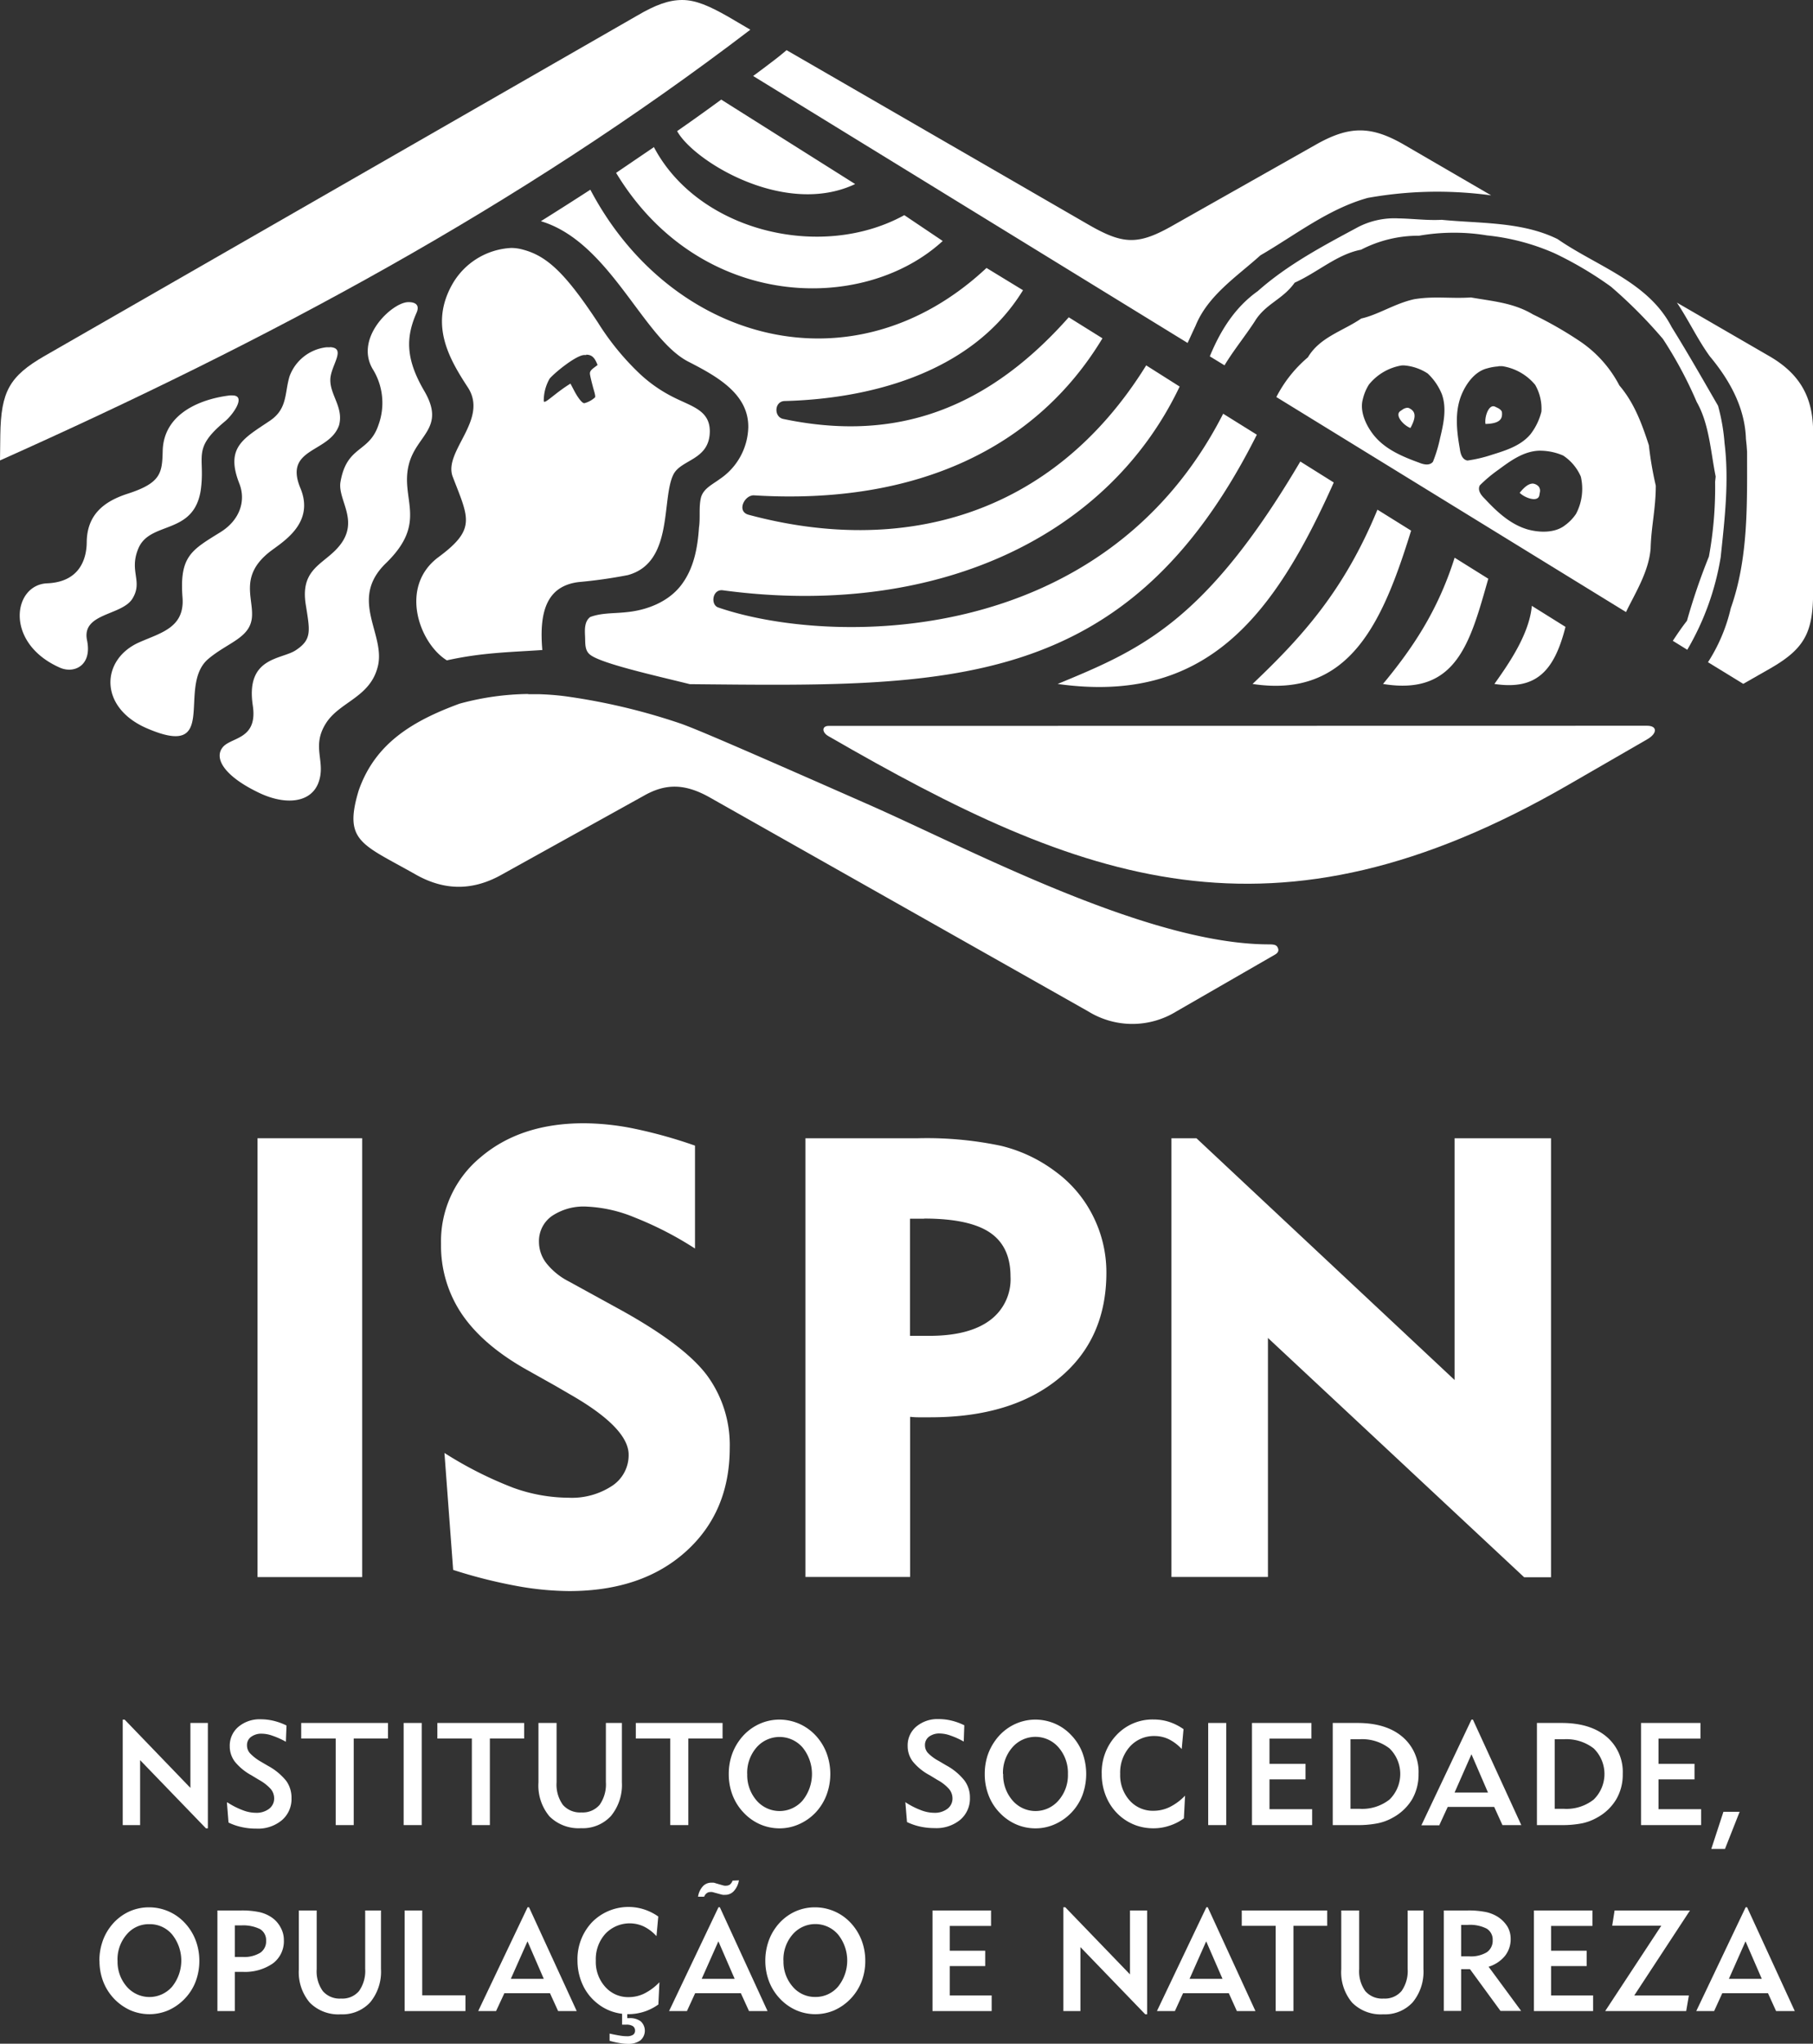
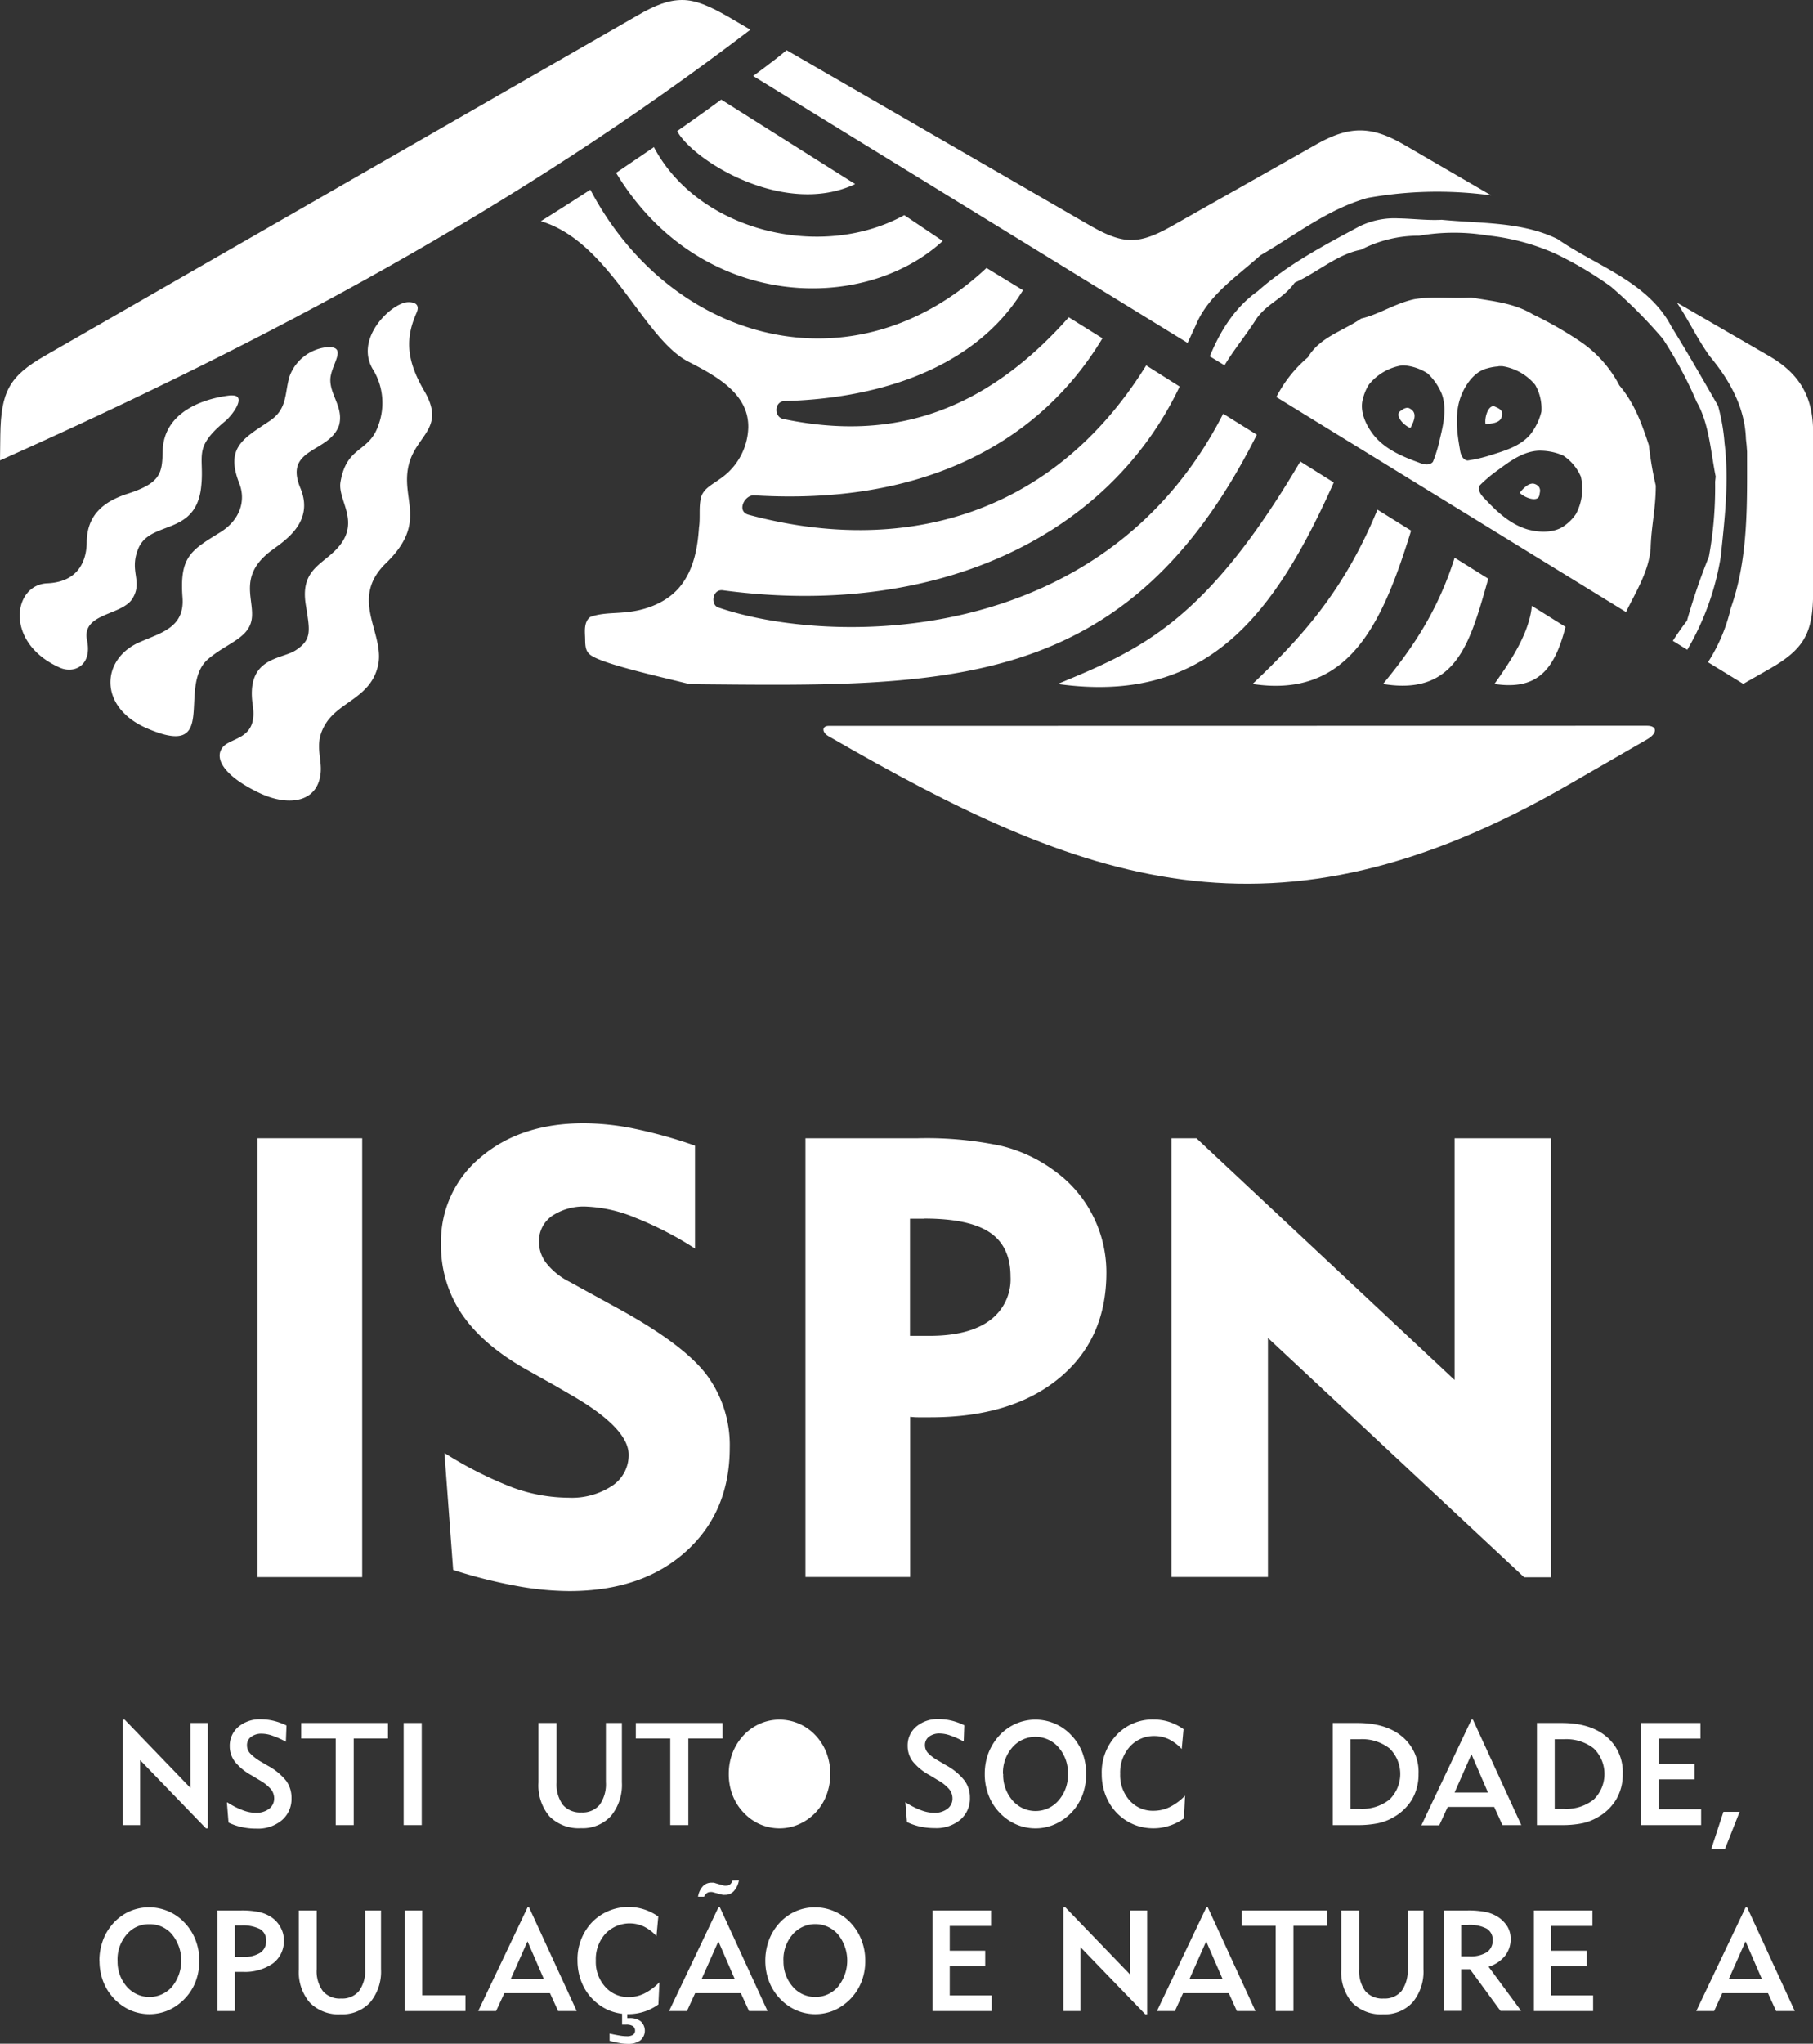
<svg xmlns="http://www.w3.org/2000/svg" viewBox="0 0 351.15 395.62">
  <rect x="0" y="0" width="351.15" height="395.62" fill="#333333" stroke="none" />
  <defs>
    <style>.cls-1{fill:#fff;}</style>
  </defs>
  <g id="Camada_2" data-name="Camada 2">
    <g id="Camada_1-2" data-name="Camada 1">
      <rect class="cls-1" x="49.88" y="220.34" width="20.27" height="84.95" />
      <path class="cls-1" d="M86.08,281.26A74.22,74.22,0,0,0,99.41,288a32,32,0,0,0,10.69,1.93,14.18,14.18,0,0,0,8.47-2.31,7.12,7.12,0,0,0,3.19-6q0-5.21-11.37-11.71l-2.82-1.64-5.74-3.22q-8.37-4.74-12.41-10.72a23.61,23.61,0,0,1-4-13.52A21.08,21.08,0,0,1,93.11,224q7.74-6.57,20-6.56a49.62,49.62,0,0,1,9.8,1.06,91.85,91.85,0,0,1,11.7,3.27v19.92a66.51,66.51,0,0,0-11.65-6,27.3,27.3,0,0,0-9.37-2.12,11,11,0,0,0-6.73,1.85,5.94,5.94,0,0,0-2.47,5,6.73,6.73,0,0,0,1.48,4.17,13.23,13.23,0,0,0,4.38,3.51l10,5.49q12.48,6.91,16.78,12.78a22.78,22.78,0,0,1,4.31,13.88q0,12.42-8.47,20.07T110.32,308a58.19,58.19,0,0,1-10.3-1,97.39,97.39,0,0,1-12.25-3.1l-1.69-22.67" />
      <path class="cls-1" d="M179,235.92h-2.75v22.67H180q7.68,0,11.72-3a9.86,9.86,0,0,0,4-8.51q0-5.79-4-8.49c-2.66-1.79-6.9-2.7-12.71-2.7Zm-23,69.35V220.34h21.85a69.74,69.74,0,0,1,16,1.46,28.61,28.61,0,0,1,10.48,4.92,23.81,23.81,0,0,1,7.35,8.64,24.19,24.19,0,0,1,2.61,11q0,12.89-9.17,20.44t-24.86,7.56q-1.65,0-2.46,0c-.55,0-1.06-.05-1.52-.09v31H156" />
      <path class="cls-1" d="M226.89,220.34v84.93h18.69V259l49.62,46.32h5.21V220.34H281.73v46.8l-50-46.8Z" />
-       <path class="cls-1" d="M99,48A13.94,13.94,0,0,0,87.62,55c-4.42,7.79-.73,14.31,3,20,4.08,6.27-4.83,12.39-2.93,17.3,3.07,8,4.61,10.09-2.74,15.53-7.76,5.74-3.71,16.74,1.6,20,6.77-1.5,12.09-1.57,18.49-2-.62-7.21.72-12.35,7-13.15a93.8,93.8,0,0,0,9.55-1.35c8.92-2.41,6.48-14.7,8.83-19.46,1.49-3,7-2.75,7.06-8.36,0-4.12-3.52-4.82-7.09-6.64a27.49,27.49,0,0,1-6.42-4.46,50.67,50.67,0,0,1-8.18-10c-6.16-9.33-9.74-12.82-14.44-14.07A8.41,8.41,0,0,0,99,48Zm14.54,20.66c1.14,0,1.67.63,2.2,2-1,.76-1.57,1.07-1.47,1.79.06.45.34,1.58.57,2.44s.59,1.89.38,2.06a4.87,4.87,0,0,1-2,1.09c-.42.13-1.34-1.09-2.11-2.6l-.62-1.18c-3.09,1.9-5.08,4.12-5.17,3.37a8.52,8.52,0,0,1,1.14-4.34c1-1.16,4.89-4.34,6.57-4.56a3.59,3.59,0,0,1,.53,0Zm-11.23,65.68A52.44,52.44,0,0,0,89,136.22c-9.17,3.37-16.39,7.73-19.55,16.87-2.92,9.77.57,10.28,10.87,16.09,5.71,3.3,11.3,3.33,17.09,0l27.2-15.09c4.18-2.4,7.91-2.52,12.9.3l73.27,41.4a16.25,16.25,0,0,0,17.07,0l19.1-11c.7-.41.76-.87.53-1.35s-.58-.63-1.68-.63c-23.62,0-58.11-18.52-77.88-27.2-24.1-10.62-32.5-14.24-35.88-15.47a120.63,120.63,0,0,0-22.56-5.36,51.94,51.94,0,0,0-5.18-.4c-.65,0-1.31,0-2,0Z" />
      <path class="cls-1" d="M132.13,0c-2.58,0-5.15.93-8.68,3L8.63,68.91C1.8,72.85.19,75.81.06,84.22L0,89.13C51.75,66,100.19,40.18,145.33,5.75L141,3.21C137.34,1.13,134.73,0,132.13,0Zm28.35,140.52c-1.31,0-1.34,1.25,0,2,49.12,28.35,86,42.5,143.35,9.37l15.2-8.77c2-1.14,2-2.63,0-2.63Z" />
      <path class="cls-1" d="M139.69,19.28q-4.24,3.11-8.54,6.1c3.19,5.82,20.88,16.69,34.48,10.25Zm-13,9.18c-2.45,1.66-4.9,3.33-7.36,5,16.15,26.69,47.85,27.34,63.26,13.19l-7.44-5c-16.19,8.91-39.87,3.07-48.46-13.1Zm-12.36,8.27q-4.77,3.09-9.57,6.09c13.37,4,19.77,22.65,28.54,27.18,5.54,2.84,11.73,6.24,11.63,12.74a12.45,12.45,0,0,1-5.53,10c-1.33,1-3.09,1.78-3.61,3.49-.49,1.92-.11,3.94-.41,5.9-.26,3.93-1,8-3.51,11.22s-6.68,4.82-10.7,5.17c-2.29.25-4.67.1-6.85.92-1.16.87-1.06,2.49-1,3.78s-.1,2.65.94,3.49c2.08,1.73,12.72,4.08,19.35,5.73,49.73.46,84.66,1.79,109.82-48.29l-6.52-4.06c-23.37,45.82-76.48,44.84-97.81,37.5-1.53-.53-1.12-3.6.91-3.32,40.47,5.44,74.35-9.79,88.47-39.44L222,70.73c-18.39,29.65-47.76,36.78-77,28.92-2.41-.64-.79-3.88,1.07-3.76,31.49,1.93,54.71-9.25,67.46-30.4L207,61.42C189.47,81.2,171,85.14,151.7,81.1c-1.84-.38-1.76-3.42.29-3.47,15.07-.38,35.89-4.74,46.15-21.45l-7.07-4.31h0c-26,24.31-61.26,14.25-76.73-15.15ZM251.85,89.34c-18.41,31.19-31,36.44-47,43.06,28.54,4,41.74-12.73,53.48-39Zm14.94,9.32c-6.49,15.73-14.63,24.66-24.19,33.74,18.8,2.86,25.21-11.92,30.71-29.68Zm14.95,9.3c-3.31,10.49-8.34,17.75-13.87,24.44,14.36,2.37,16.93-8.29,20.39-20.37Zm14.95,9.32c-.48,5.5-4.55,11.33-7.25,15.12,8,1.2,11.56-2.33,13.77-11.05Z" />
      <path class="cls-1" d="M152.35,9.71c-1,.85-1.91,1.57-2.48,2-1.31,1-2.63,2-4,3l84.15,51.68c.51-1.09,1-2.19,1.53-3.3,2.39-5.91,8-9.54,12.57-13.66,6.78-3.94,13.16-9,20.79-11.12a76.57,76.57,0,0,1,13.53-1.2,78.36,78.36,0,0,1,10.38.71L271.92,28c-6.45-3.72-10.64-3.63-17.06,0L227.55,43.43c-7.07,4.08-9.91,4-16.83,0ZM271.06,42.29a15.34,15.34,0,0,0-7.93,1.62c-6.78,3.64-13.74,7.31-19.51,12.44-4.47,3.17-7.26,7.69-9.3,12.63l2.85,1.74c1.76-2.92,3.94-5.57,5.84-8.48,2.1-3.47,5.38-4.19,7.75-7.52,4.45-2,8.22-5.5,12.85-6.38a24.24,24.24,0,0,1,11.25-2.71,39,39,0,0,1,6.62-.58,38.19,38.19,0,0,1,6.52.52,43.41,43.41,0,0,1,13.16,3.49A70.22,70.22,0,0,1,312,55.48a92,92,0,0,1,10.09,10.14,79.21,79.21,0,0,1,6.54,12.2c2.42,4.23,2.69,9.58,3.67,14.43l-.11,1a74.35,74.35,0,0,1-1.2,14.49,120.29,120.29,0,0,0-4.25,12.43c-.95,1.2-1.85,2.53-2.74,3.88l2.8,1.73a51.85,51.85,0,0,0,6.47-17.92c.77-7.31,1.65-14.71.75-22.05a38.05,38.05,0,0,0-1.26-7.26c-2.94-5.08-5.88-10.25-9-15.26-4.51-8.73-14.47-11.73-22.07-17-6.9-3.41-14.95-3-22.47-3.74-2.71.15-5.45-.21-8.17-.27Zm13.86,15.29c-4,.26-7.1-.3-11,.34-3.76.82-6.95,3-10.27,3.74-3.53,2.43-8,3.58-10.33,7.51a25,25,0,0,0-6.11,7.69l67.72,41.62c1.83-3.76,4.41-7.82,4.77-12.3.11-4.25,1-7.7,1-12.17a67,67,0,0,1-1.34-7.82C318,82,316.53,78,313.65,74.62a23.27,23.27,0,0,0-7.49-8.45,73.36,73.36,0,0,0-9.26-5.31c-3.78-2.26-7.8-2.54-12-3.28Zm39.87,1c2.25,3.36,4,7.12,6.37,10.39,3.83,4.59,6.81,9.91,7,16l.13,1.23.09,1.23c0,10.14.28,20.6-3.15,30.29a33,33,0,0,1-4.42,10.47l6.83,4.19,5.26-3c6.6-3.8,8.27-6.93,8.27-14.76v-31c0-6.64-2.49-11.21-8.47-14.67ZM272.11,70.75a9.77,9.77,0,0,1,4.4,1.54,11.27,11.27,0,0,1,2.75,4c1,2.77.32,5.77-.34,8.53a27.4,27.4,0,0,1-1.38,4.57c-.69.84-1.9.5-2.74.15-3.19-1.16-6.51-2.56-8.7-5.27-1.55-1.93-2.79-4.66-2.14-7a9.22,9.22,0,0,1,1.19-2.84,10.32,10.32,0,0,1,6.29-3.68,3.75,3.75,0,0,1,.67,0Zm18.12.14c.25,0,.51,0,.77,0a10.33,10.33,0,0,1,6.34,3.61,9.26,9.26,0,0,1,1.21,5.16,11.67,11.67,0,0,1-2.12,4.4c-1.89,2.26-4.82,3.15-7.55,4a26.82,26.82,0,0,1-4.65,1.09c-1.07-.17-1.37-1.38-1.49-2.3-.59-3.35-1-6.92.23-10.17.89-2.3,2.62-4.73,5-5.35a9.92,9.92,0,0,1,2.28-.4Zm-1.06,7.75c-1,.08-1.66,2.22-1.45,3.43,2.82-.07,3.29-1,3.19-2.18,0-.47-.6-.8-.76-.89l-.52-.25a1,1,0,0,0-.46-.11Zm-16.62.3a1.91,1.91,0,0,0-.81.28l-.48.33c-1.23.8.6,2.82,1.92,3.3,1.35-2.46.8-3.33-.28-3.85a.86.86,0,0,0-.35-.06ZM298,87.25a11.26,11.26,0,0,1,4.77.94,9.3,9.3,0,0,1,3.41,4.07,10.39,10.39,0,0,1-.93,7.22,8.82,8.82,0,0,1-2.14,2.21c-1.93,1.51-4.91,1.45-7.29.78-3.36-1-5.94-3.46-8.26-5.94-.66-.64-1.45-1.62-.94-2.58a27.61,27.61,0,0,1,3.66-3.06c2.28-1.69,4.78-3.5,7.72-3.64Zm-55.1,1.58.1.2Zm54,4.78c-.66,0-1.46.41-2.56,1.79,1,1,3.54,1.91,3.81.47l.1-.57a1.34,1.34,0,0,0-.25-1.14,1.81,1.81,0,0,0-1.1-.55Zm-40.41,33.13.2,0Z" />
      <path class="cls-1" d="M79,58.49c-3.08.11-10.33,6.86-6.85,12.89A12.4,12.4,0,0,1,73.3,82.27c-1.82,5.44-6.11,3.91-7.35,11-.66,3.76,4.41,8.06-1.19,13.45-2.89,2.78-6.54,4-5.54,10.32.81,5.09,1.24,6.74-1.93,8.83-2.76,1.84-9.75,1.25-8.33,10.69,1,6.55-4.05,6.11-5.74,8-1.91,2.16.22,5.62,6.6,8.74C55,155.9,60,155.54,61.6,151.71c1.69-4.18-1.4-7,1.49-11.63,2.57-4.16,8.4-5,10-10.75C75,122.91,67.32,116.2,74.77,109,83,101,77.46,96.67,79.19,89.9c1.45-5.72,7.19-7,3-14.19-3.57-6.1-3.66-10.27-1.53-15.12.82-1.83-.62-2.14-1.65-2.1ZM63.86,67.24a4.27,4.27,0,0,0-.77,0,8.66,8.66,0,0,0-7,5.58c-1,3.28-.35,6.3-3.83,8.64-5.14,3.46-8.66,5.14-5.9,12.16,1.31,3.36.07,7.06-3.62,9.37-5.66,3.51-8,4.66-7.39,12.69.43,5.79-4.13,6.79-8.31,8.63-7.5,3.26-8,12.56,1.33,16.64,14.34,6.24,5.84-7.92,11.86-13.3,3.89-3.34,8.35-4.12,8.58-8.36.21-3.64-2.34-7.82,3.28-12.35,2.29-1.85,9-5.43,6.1-12.43-3.32-7.92,5.64-6.77,7.49-12.22.88-3.42-1.73-5.77-1.7-8.75,0-2.72,3.26-6.21-.1-6.34ZM45.11,76.55a4.19,4.19,0,0,0-.6,0c-5.09.6-12.84,3.19-13,10.79-.11,4.18-.3,6.13-6.71,8.21-4.69,1.5-7.9,4.07-8,9.3,0,3.1-1.18,7.8-7.66,8.07-6.66.27-8.34,11.57,2.47,16.33,2.76,1.21,6.26-.42,5.25-5.29-1.12-5.35,6.79-4.74,8.82-8.12s-.73-5.21,1.11-9.65c2.23-5.39,10.62-2.53,12.07-11.15,1-6.77-1.88-8,4.73-13.49,1.53-1.27,4.12-4.92,1.51-5Z" />
      <polyline class="cls-1" points="23.77 353.3 23.77 332.88 24.14 332.88 36.88 346.1 36.88 333.53 40.26 333.53 40.26 353.93 39.89 353.93 27.14 340.73 27.14 353.3 23.77 353.3" />
      <path class="cls-1" d="M44.05,348.91a15.13,15.13,0,0,0,3,1.52,7,7,0,0,0,2.53.49,4,4,0,0,0,2.52-.76,2.48,2.48,0,0,0,1-2,2.87,2.87,0,0,0-.65-1.84,8.75,8.75,0,0,0-2.26-1.76l-1.49-.9a10.75,10.75,0,0,1-3.2-2.62,4.92,4.92,0,0,1-1-3,4.76,4.76,0,0,1,1.67-3.76,6.36,6.36,0,0,1,4.34-1.46,10.57,10.57,0,0,1,2.51.3,12.12,12.12,0,0,1,2.47.9l-.12,3.15a15,15,0,0,0-2.6-1.17,6.22,6.22,0,0,0-2-.39,3.32,3.32,0,0,0-2.15.62,1.93,1.93,0,0,0-.78,1.65,2.25,2.25,0,0,0,.56,1.49A9.07,9.07,0,0,0,50.49,341l1.43.84a11.57,11.57,0,0,1,3.54,2.93,5.59,5.59,0,0,1,1,3.33,5.38,5.38,0,0,1-1.87,4.26,7.22,7.22,0,0,1-5,1.62,12.55,12.55,0,0,1-2.76-.29,11.47,11.47,0,0,1-2.57-.88l-.31-3.88" />
      <polyline class="cls-1" points="68.51 336.54 68.51 353.3 65.02 353.3 65.02 336.54 58.34 336.54 58.34 333.53 75.15 333.53 75.15 336.54 68.51 336.54" />
      <rect class="cls-1" x="78.18" y="333.53" width="3.5" height="19.77" />
-       <polyline class="cls-1" points="94.88 336.54 94.88 353.3 91.39 353.3 91.39 336.54 84.71 336.54 84.71 333.53 101.52 333.53 101.52 336.54 94.88 336.54" />
      <path class="cls-1" d="M107.8,333.53v11.53a6.68,6.68,0,0,0,1.22,4.32,4.4,4.4,0,0,0,3.58,1.47,4.31,4.31,0,0,0,3.55-1.49,6.89,6.89,0,0,0,1.2-4.38V333.53h3.1V345a9.46,9.46,0,0,1-2.12,6.54,7.43,7.43,0,0,1-5.81,2.36,8,8,0,0,1-6.09-2.28,9.3,9.3,0,0,1-2.14-6.57V333.53h3.51" />
      <polyline class="cls-1" points="133.32 336.54 133.32 353.3 129.82 353.3 129.82 336.54 123.15 336.54 123.15 333.53 139.95 333.53 139.95 336.54 133.32 336.54" />
-       <path class="cls-1" d="M144.73,343.41a7.48,7.48,0,0,0,1.8,5.12,5.89,5.89,0,0,0,8.93,0,8.16,8.16,0,0,0,0-10.24,5.91,5.91,0,0,0-8.95,0,7.5,7.5,0,0,0-1.79,5.12Zm-3.58,0a11.25,11.25,0,0,1,.52-3.47,10.43,10.43,0,0,1,1.51-3,9.77,9.77,0,0,1,3.45-3,9.41,9.41,0,0,1,4.35-1.06,9.66,9.66,0,0,1,3.78.79,9.78,9.78,0,0,1,3.18,2.24,10.45,10.45,0,0,1,2.13,3.39,11.61,11.61,0,0,1,0,8.21,10.24,10.24,0,0,1-2.13,3.39,10,10,0,0,1-3.21,2.24,9.18,9.18,0,0,1-3.75.79,9.41,9.41,0,0,1-3.74-.77,9.73,9.73,0,0,1-3.18-2.24,10.17,10.17,0,0,1-2.17-3.4,11.24,11.24,0,0,1-.74-4.11" />
+       <path class="cls-1" d="M144.73,343.41Zm-3.58,0a11.25,11.25,0,0,1,.52-3.47,10.43,10.43,0,0,1,1.51-3,9.77,9.77,0,0,1,3.45-3,9.41,9.41,0,0,1,4.35-1.06,9.66,9.66,0,0,1,3.78.79,9.78,9.78,0,0,1,3.18,2.24,10.45,10.45,0,0,1,2.13,3.39,11.61,11.61,0,0,1,0,8.21,10.24,10.24,0,0,1-2.13,3.39,10,10,0,0,1-3.21,2.24,9.18,9.18,0,0,1-3.75.79,9.41,9.41,0,0,1-3.74-.77,9.73,9.73,0,0,1-3.18-2.24,10.17,10.17,0,0,1-2.17-3.4,11.24,11.24,0,0,1-.74-4.11" />
      <path class="cls-1" d="M175.42,348.91a15.13,15.13,0,0,0,3,1.52,7.09,7.09,0,0,0,2.54.49,4,4,0,0,0,2.52-.76,2.45,2.45,0,0,0,1-2,2.83,2.83,0,0,0-.66-1.84,8.17,8.17,0,0,0-2.25-1.76l-1.48-.9A10.68,10.68,0,0,1,176.8,341a4.91,4.91,0,0,1-1-3,4.75,4.75,0,0,1,1.66-3.76,6.37,6.37,0,0,1,4.33-1.46,10.47,10.47,0,0,1,2.52.3,11.83,11.83,0,0,1,2.46.9l-.11,3.15a15,15,0,0,0-2.59-1.17,6.28,6.28,0,0,0-2-.39,3.31,3.31,0,0,0-2.14.62,2,2,0,0,0-.78,1.65,2.21,2.21,0,0,0,.57,1.49,8.46,8.46,0,0,0,2.13,1.57l1.42.84a11.39,11.39,0,0,1,3.53,2.93,5.47,5.47,0,0,1,1.06,3.33,5.38,5.38,0,0,1-1.86,4.26,7.25,7.25,0,0,1-5,1.62,12.77,12.77,0,0,1-2.77-.29,11.57,11.57,0,0,1-2.56-.88l-.32-3.88" />
      <path class="cls-1" d="M194.3,343.41a7.49,7.49,0,0,0,1.81,5.12,5.87,5.87,0,0,0,8.91,0,7.4,7.4,0,0,0,1.82-5.12,7.5,7.5,0,0,0-1.79-5.12,5.92,5.92,0,0,0-9,0,7.45,7.45,0,0,0-1.79,5.12Zm-3.57,0a11.56,11.56,0,0,1,.51-3.47,10.72,10.72,0,0,1,1.52-3,9.74,9.74,0,0,1,3.44-3,9.47,9.47,0,0,1,4.35-1.06,9.71,9.71,0,0,1,3.79.79,9.49,9.49,0,0,1,3.16,2.24,10.18,10.18,0,0,1,2.15,3.39,11.91,11.91,0,0,1,0,8.21,10.09,10.09,0,0,1-5.35,5.63,9.11,9.11,0,0,1-3.75.79,9.38,9.38,0,0,1-3.74-.77,9.84,9.84,0,0,1-3.18-2.24,10,10,0,0,1-2.16-3.4,11.24,11.24,0,0,1-.74-4.11" />
      <path class="cls-1" d="M229.3,352a9.93,9.93,0,0,1-2.83,1.43,9.62,9.62,0,0,1-3.1.49,10,10,0,0,1-3.27-.54,9.82,9.82,0,0,1-2.88-1.6,10,10,0,0,1-2.83-3.65,11.23,11.23,0,0,1-1-4.73,10.46,10.46,0,0,1,2.87-7.54,9.53,9.53,0,0,1,7.18-3,9.76,9.76,0,0,1,3,.46,10.47,10.47,0,0,1,2.79,1.41l-.35,3.85a8.53,8.53,0,0,0-2.48-1.89,6.36,6.36,0,0,0-2.74-.63,6.26,6.26,0,0,0-4.83,2.06,7.5,7.5,0,0,0-1.87,5.27,7.31,7.31,0,0,0,1.83,5.14,6,6,0,0,0,4.66,2,7.16,7.16,0,0,0,3.08-.71,10.8,10.8,0,0,0,3-2.22L229.3,352" />
-       <rect class="cls-1" x="234.01" y="333.53" width="3.49" height="19.77" />
-       <polyline class="cls-1" points="242.49 353.3 242.49 333.53 254 333.53 254 336.56 245.88 336.56 245.88 341.44 252.86 341.44 252.86 344.45 245.88 344.45 245.88 350.22 254.14 350.22 254.14 353.3 242.49 353.3" />
      <path class="cls-1" d="M261.57,350.15h1.78a8.55,8.55,0,0,0,5.78-1.8,6.92,6.92,0,0,0,0-9.89,8.65,8.65,0,0,0-5.78-1.78h-1.78Zm-3.44,3.15V333.53h4.77c3.7,0,6.59.88,8.69,2.65a8.9,8.9,0,0,1,3.16,7.23,9.61,9.61,0,0,1-1.24,4.89,9.75,9.75,0,0,1-3.66,3.51,9.85,9.85,0,0,1-3,1.14,19.36,19.36,0,0,1-4,.35h-4.77" />
      <path class="cls-1" d="M281.73,347h6.47L285,339.59Zm-2.9,6.34H275.3L285,332.88h.28l9.37,20.42H291l-1.6-3.52h-9l-1.62,3.52" />
      <path class="cls-1" d="M301.12,350.15h1.78a8.53,8.53,0,0,0,5.78-1.8,6.92,6.92,0,0,0,0-9.89,8.63,8.63,0,0,0-5.78-1.78h-1.78Zm-3.44,3.15V333.53h4.77c3.7,0,6.59.88,8.7,2.65a8.92,8.92,0,0,1,3.15,7.23,9.42,9.42,0,0,1-1.25,4.89,9.64,9.64,0,0,1-3.65,3.51,10,10,0,0,1-2.95,1.14,19.53,19.53,0,0,1-4,.35h-4.77" />
      <polyline class="cls-1" points="317.84 353.3 317.84 333.53 329.35 333.53 329.35 336.56 321.23 336.56 321.23 341.44 328.2 341.44 328.2 344.45 321.23 344.45 321.23 350.22 329.48 350.22 329.48 353.3 317.84 353.3" />
      <polyline class="cls-1" points="331.45 357.92 333.8 350.73 336.94 350.73 334.1 357.92 331.45 357.92" />
      <path class="cls-1" d="M22.77,379.57a7.32,7.32,0,0,0,1.78,5,5.81,5.81,0,0,0,8.79,0,8.06,8.06,0,0,0,0-10.09,5.62,5.62,0,0,0-4.42-2,5.56,5.56,0,0,0-4.39,2,7.36,7.36,0,0,0-1.77,5.05Zm-3.52,0a11.29,11.29,0,0,1,.51-3.43,9.83,9.83,0,0,1,1.5-3,9.58,9.58,0,0,1,3.38-2.92,9.21,9.21,0,0,1,4.29-1,9.44,9.44,0,0,1,6.85,3,10.24,10.24,0,0,1,2.11,3.37,11.15,11.15,0,0,1,.72,4,11.27,11.27,0,0,1-.72,4,9.83,9.83,0,0,1-2.11,3.32,10,10,0,0,1-3.15,2.23,9.31,9.31,0,0,1-7.39,0A10.07,10.07,0,0,1,20,383.61a11.15,11.15,0,0,1-.73-4" />
      <path class="cls-1" d="M45.48,378.83H47a6,6,0,0,0,3.38-.8,2.63,2.63,0,0,0,1.16-2.33,2.49,2.49,0,0,0-1.16-2.26,7.4,7.4,0,0,0-3.69-.72H45.48ZM42.11,389.3V369.83h4.51a16.17,16.17,0,0,1,3.67.33,7,7,0,0,1,2.4,1.06,5.39,5.39,0,0,1,1.68,1.94,4.92,4.92,0,0,1,.61,2.42,5.35,5.35,0,0,1-2.13,4.5A9.46,9.46,0,0,1,47,381.71H45.48v7.59H42.11" />
      <path class="cls-1" d="M61.34,369.83v11.35a6.52,6.52,0,0,0,1.19,4.26,4.29,4.29,0,0,0,3.53,1.44,4.2,4.2,0,0,0,3.48-1.46,6.75,6.75,0,0,0,1.19-4.31V369.83h3.06v11.33a9.32,9.32,0,0,1-2.09,6.45A7.31,7.31,0,0,1,66,389.93a7.8,7.8,0,0,1-6-2.26,9.1,9.1,0,0,1-2.12-6.45V369.83h3.48" />
      <polyline class="cls-1" points="78.37 389.3 78.37 369.83 81.78 369.83 81.78 386.25 90.15 386.25 90.15 389.3 78.37 389.3" />
      <path class="cls-1" d="M98.94,383.06h6.38l-3.15-7.26Zm-2.86,6.24H92.62l9.57-20.1h.27l9.24,20.1h-3.6l-1.58-3.46H97.69l-1.61,3.46" />
      <path class="cls-1" d="M118.07,395v-1.34c.68.15,1.31.28,1.88.37a7.63,7.63,0,0,0,1.42.14,2.12,2.12,0,0,0,1.23-.27.92.92,0,0,0,.4-.82,1,1,0,0,0-.44-.87,2.3,2.3,0,0,0-1.27-.28h-.8V389.3h1v1.37h.39a3.4,3.4,0,0,1,2.22.62A2.46,2.46,0,0,1,124,395a4,4,0,0,1-2.48.65,9.59,9.59,0,0,1-1.54-.16,16.18,16.18,0,0,1-1.93-.44Zm9.48-7a9.92,9.92,0,0,1-5.86,1.9,9.76,9.76,0,0,1-3.22-.54,9.34,9.34,0,0,1-2.82-1.58,9.73,9.73,0,0,1-2.8-3.59,11.2,11.2,0,0,1-1-4.65,10.39,10.39,0,0,1,2.83-7.45,9.89,9.89,0,0,1,10-2.49A10.25,10.25,0,0,1,127.5,371l-.35,3.8a8.17,8.17,0,0,0-2.45-1.87,6.49,6.49,0,0,0-7.45,1.41,7.32,7.32,0,0,0-1.85,5.18,7.2,7.2,0,0,0,1.81,5.08,5.9,5.9,0,0,0,4.59,2,6.83,6.83,0,0,0,3-.7,10.6,10.6,0,0,0,2.92-2.18l-.2,4.31" />
      <path class="cls-1" d="M135.91,383.06h6.38l-3.15-7.26ZM143.12,364a4.11,4.11,0,0,1-1,2.09,2.23,2.23,0,0,1-1.7.71,1.8,1.8,0,0,1-.39,0,3.7,3.7,0,0,1-.49-.11l-1.29-.35a1.65,1.65,0,0,0-.34-.08,1.19,1.19,0,0,0-.32,0,1.08,1.08,0,0,0-.71.23,1.38,1.38,0,0,0-.49.67h-1.19a3.83,3.83,0,0,1,.92-2,2.2,2.2,0,0,1,1.68-.71l.42,0a1.71,1.71,0,0,1,.36.1l1.32.38a3.13,3.13,0,0,0,.44.1,1.06,1.06,0,0,0,.28,0,1.32,1.32,0,0,0,.77-.23,1.86,1.86,0,0,0,.5-.75ZM133.05,389.3h-3.46l9.57-20.1h.26l9.24,20.1h-3.59l-1.58-3.46h-8.85l-1.59,3.46" />
      <path class="cls-1" d="M151.75,379.57a7.32,7.32,0,0,0,1.78,5,5.62,5.62,0,0,0,4.38,2,5.68,5.68,0,0,0,4.41-2,8.06,8.06,0,0,0,0-10.09,5.81,5.81,0,0,0-8.81,0,7.36,7.36,0,0,0-1.77,5.05Zm-3.52,0a11.29,11.29,0,0,1,.51-3.43,10.07,10.07,0,0,1,1.5-3,9.58,9.58,0,0,1,3.38-2.92,9.18,9.18,0,0,1,4.29-1,9.44,9.44,0,0,1,6.85,3,10.41,10.41,0,0,1,2.11,3.37,10.94,10.94,0,0,1,.72,4,11.05,11.05,0,0,1-.72,4,10.09,10.09,0,0,1-5.26,5.55,9.31,9.31,0,0,1-7.39,0,9.7,9.7,0,0,1-3.13-2.21,10,10,0,0,1-2.13-3.35,11.15,11.15,0,0,1-.73-4" />
      <polyline class="cls-1" points="180.61 389.3 180.61 369.83 191.95 369.83 191.95 372.82 183.95 372.82 183.95 377.62 190.82 377.62 190.82 380.59 183.95 380.59 183.95 386.28 192.07 386.28 192.07 389.3 180.61 389.3" />
      <polyline class="cls-1" points="205.96 389.3 205.96 369.2 206.32 369.2 218.86 382.2 218.86 369.83 222.18 369.83 222.18 389.93 221.82 389.93 209.26 376.92 209.26 389.3 205.96 389.3" />
      <path class="cls-1" d="M230.4,383.06h6.38l-3.16-7.26Zm-2.85,6.24h-3.47l9.58-20.1h.26l9.24,20.1h-3.6L238,385.84h-8.86l-1.58,3.46" />
      <polyline class="cls-1" points="250.52 372.8 250.52 389.3 247.08 389.3 247.08 372.8 240.51 372.8 240.51 369.83 257.06 369.83 257.06 372.8 250.52 372.8" />
      <path class="cls-1" d="M263.25,369.83v11.35a6.58,6.58,0,0,0,1.19,4.26,4.3,4.3,0,0,0,3.54,1.44,4.22,4.22,0,0,0,3.48-1.46,6.75,6.75,0,0,0,1.18-4.31V369.83h3.06v11.33a9.32,9.32,0,0,1-2.09,6.45,7.31,7.31,0,0,1-5.72,2.32,7.8,7.8,0,0,1-6-2.26,9.1,9.1,0,0,1-2.11-6.45V369.83h3.47" />
      <path class="cls-1" d="M283,378.71h1.56a6,6,0,0,0,3.39-.78,2.69,2.69,0,0,0,1.16-2.33,2.48,2.48,0,0,0-1.17-2.26,7.13,7.13,0,0,0-3.67-.72H283Zm-3.36,10.59V369.83h4.51a17,17,0,0,1,3.73.32,7.16,7.16,0,0,1,2.36,1A6.06,6.06,0,0,1,292,373a4.66,4.66,0,0,1,.59,2.3,5.17,5.17,0,0,1-1.1,3.32,6.56,6.56,0,0,1-3.17,2.1l6.3,8.55h-4l-5.91-8.08H283v8.08h-3.36" />
      <polyline class="cls-1" points="297.1 389.3 297.1 369.83 308.43 369.83 308.43 372.82 300.42 372.82 300.42 377.62 307.31 377.62 307.31 380.59 300.42 380.59 300.42 386.28 308.56 386.28 308.56 389.3 297.1 389.3" />
-       <polyline class="cls-1" points="310.9 389.3 321.77 372.77 312.26 372.77 312.72 369.83 327.32 369.83 316.53 386.28 327.11 386.28 326.59 389.3 310.9 389.3" />
      <path class="cls-1" d="M334.86,383.06h6.37l-3.15-7.26ZM332,389.3h-3.46l9.57-20.1h.27l9.24,20.1H344l-1.57-3.46h-8.85L332,389.3" />
    </g>
  </g>
</svg>